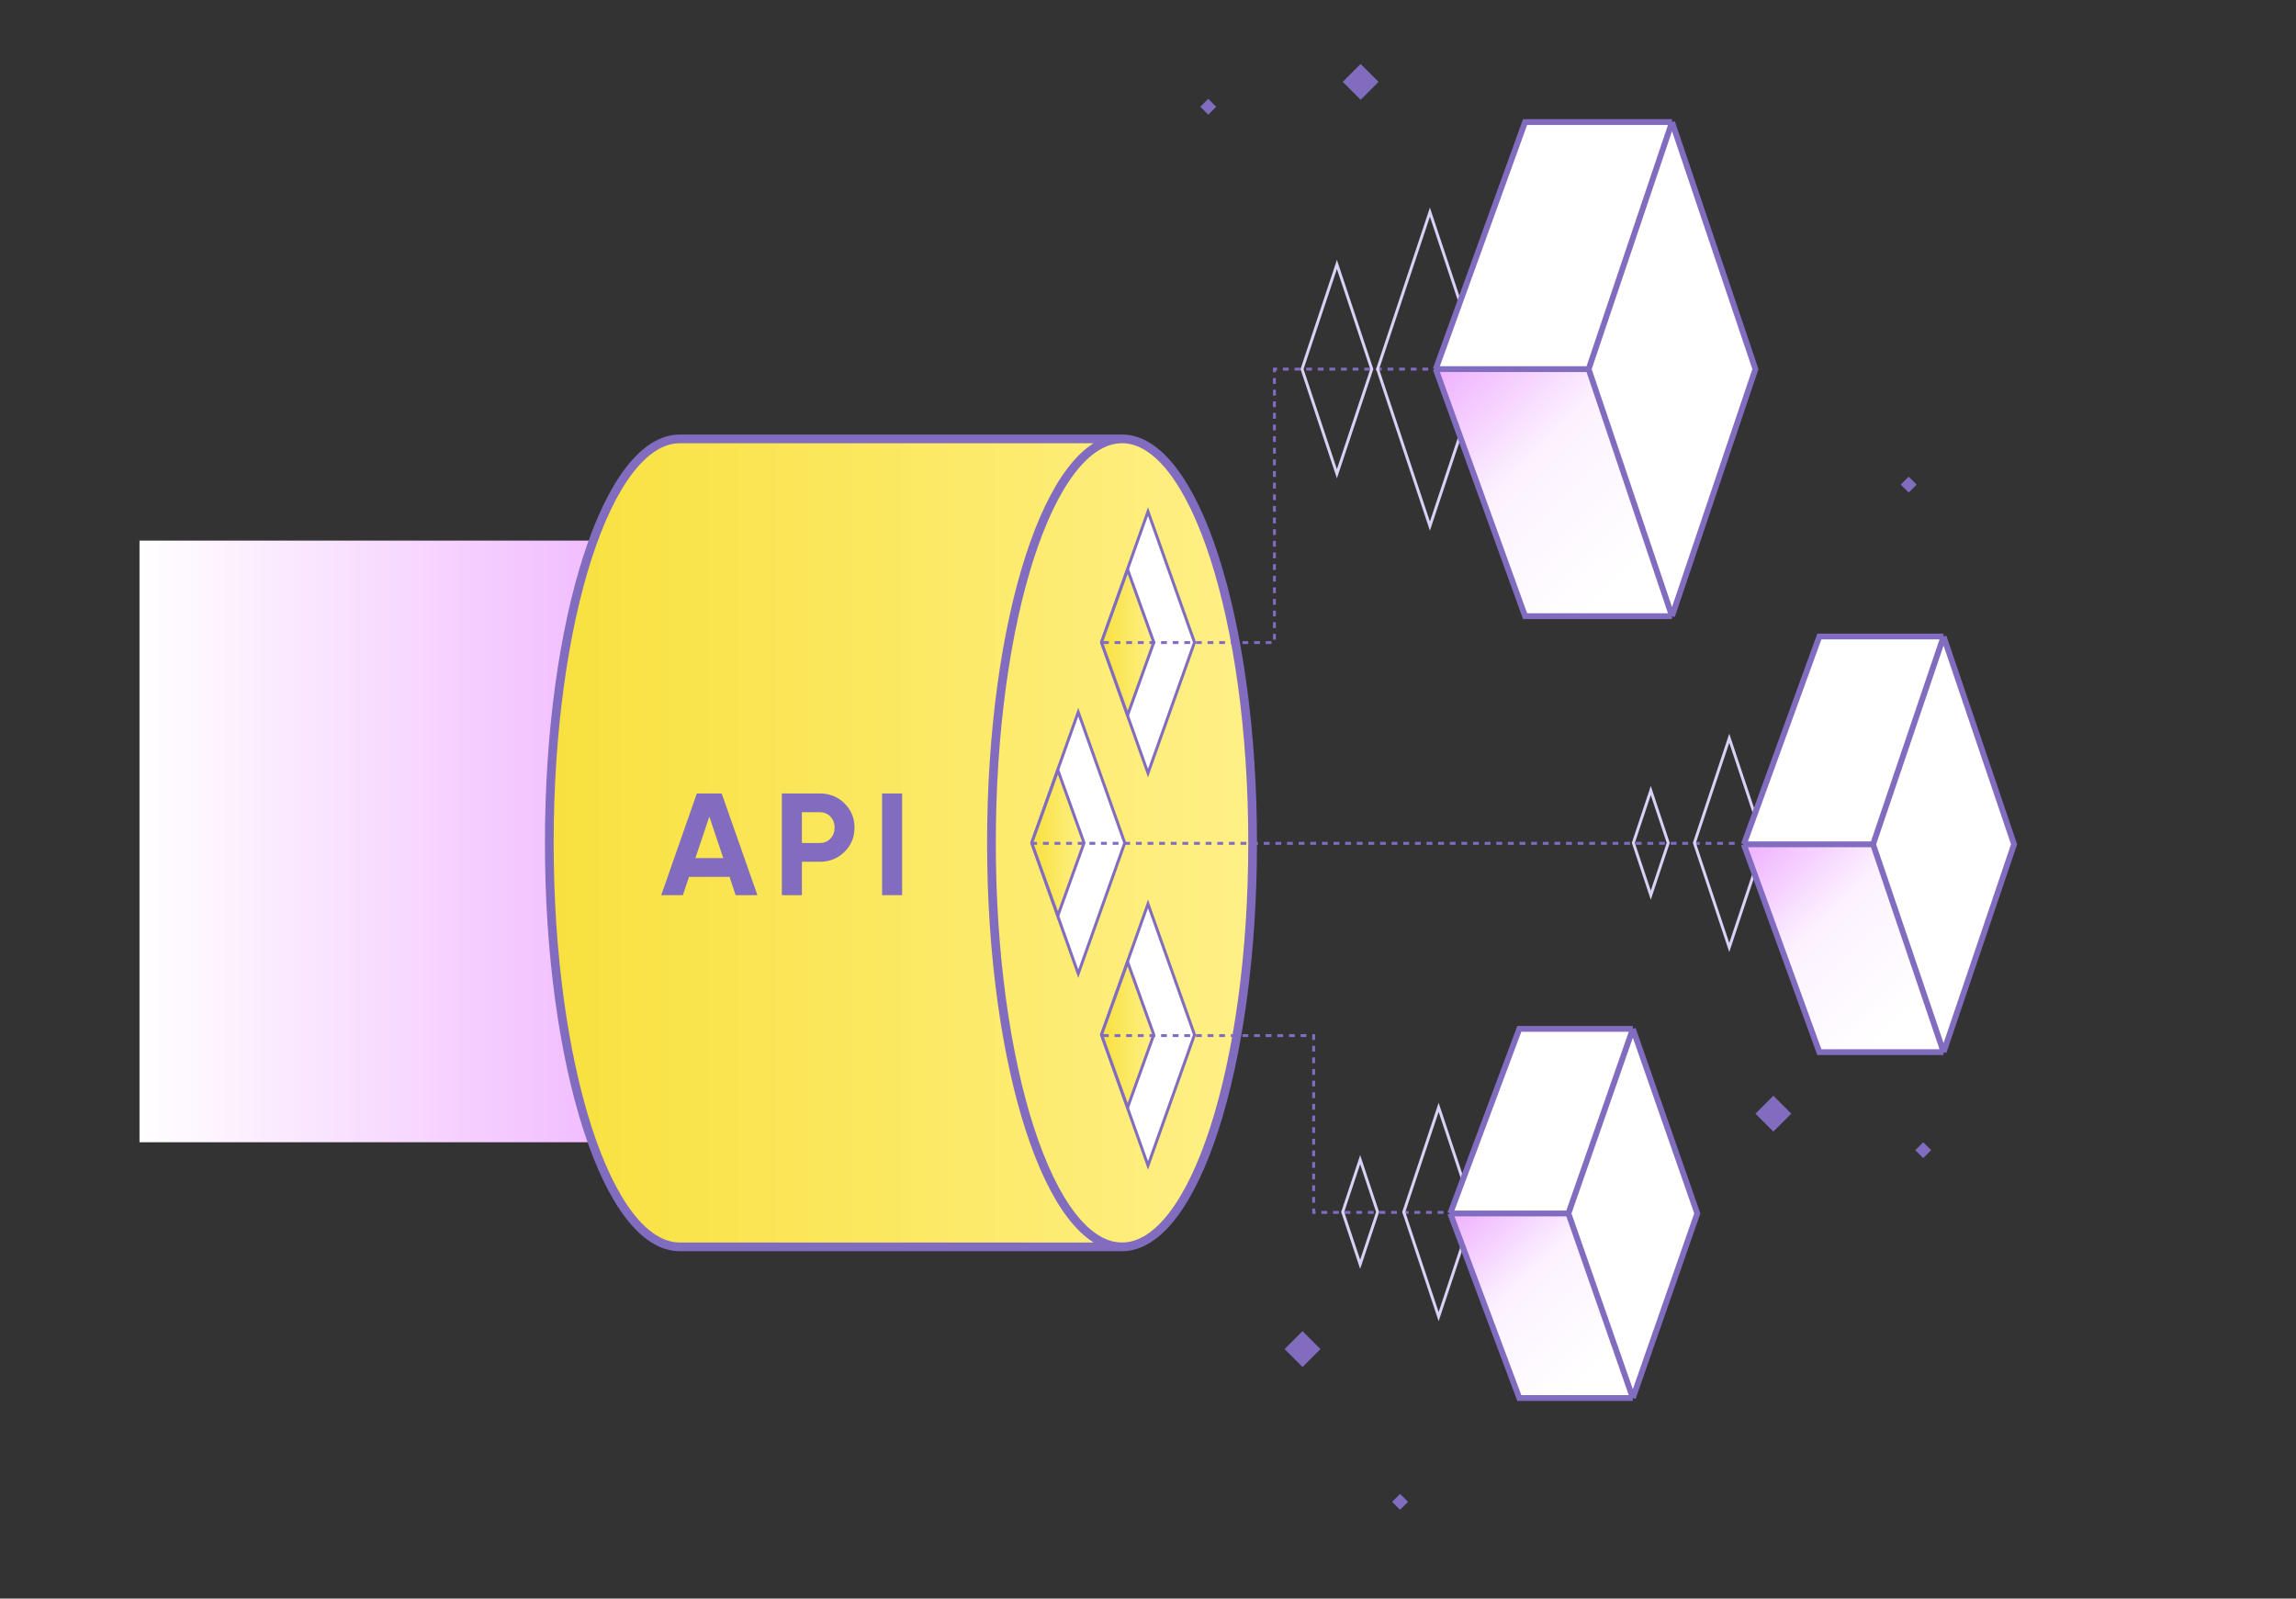
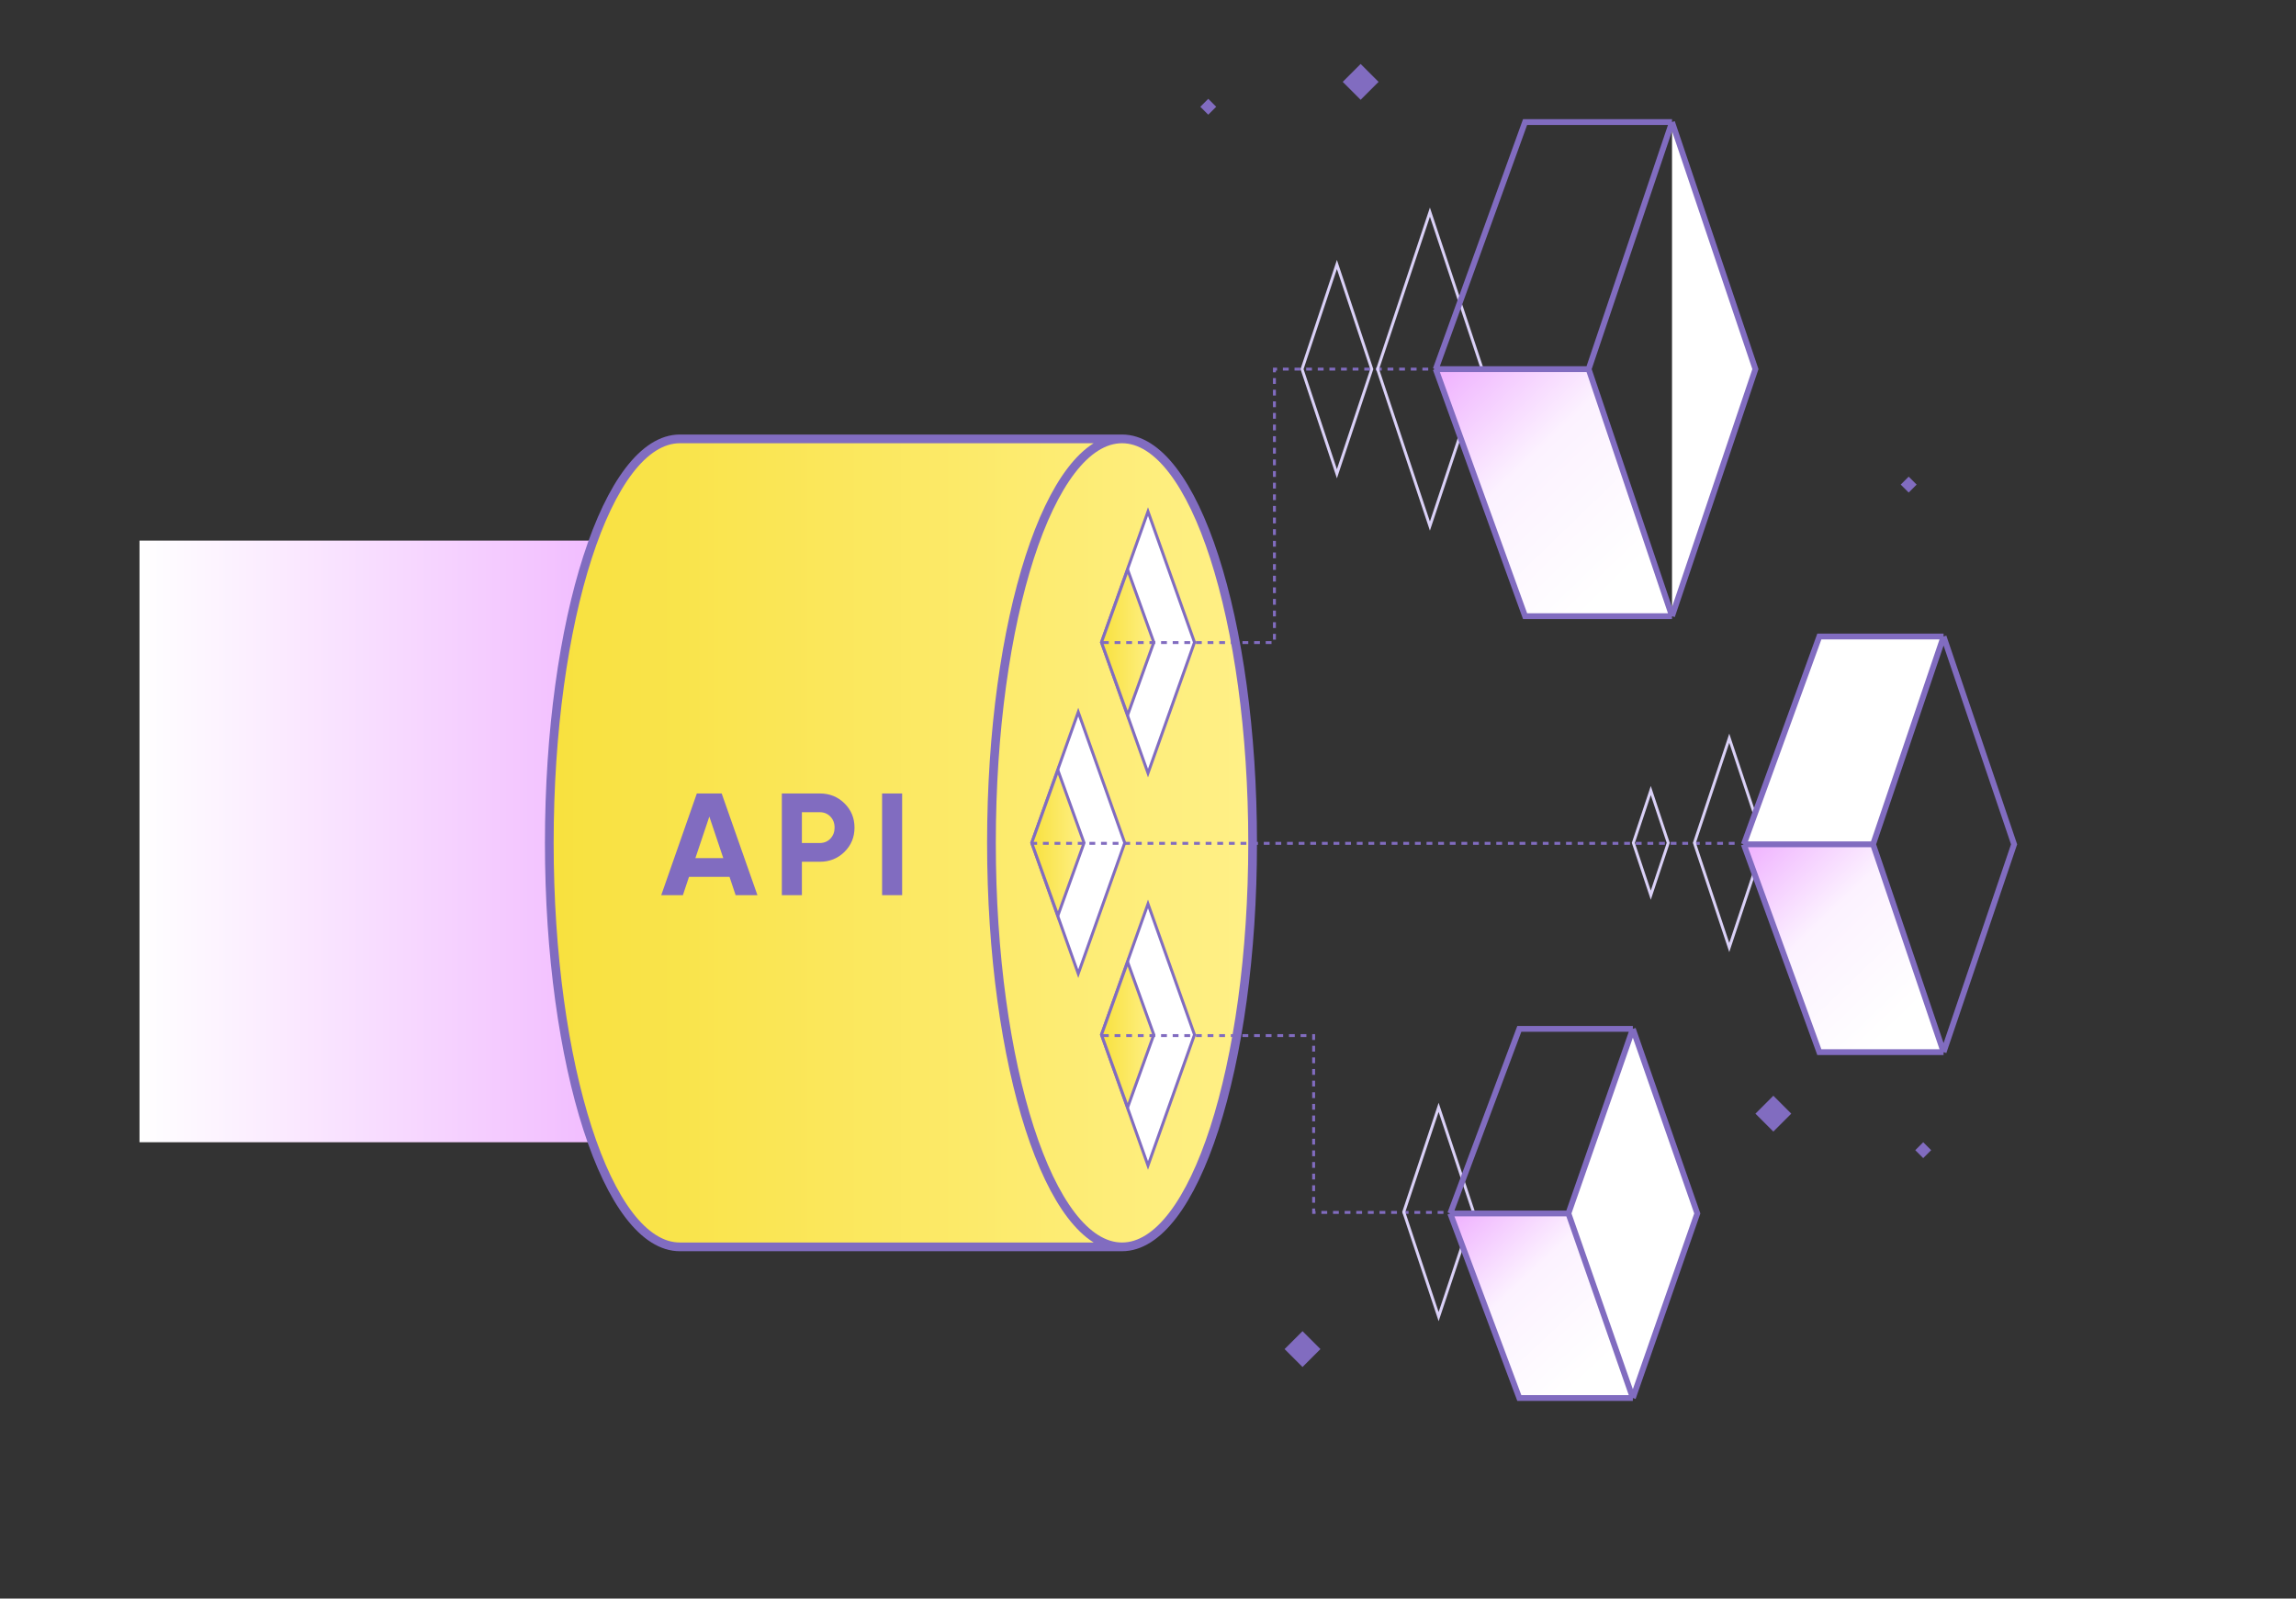
<svg xmlns="http://www.w3.org/2000/svg" width="790" height="550" viewBox="0 0 790 550" fill="none">
  <rect x="0" y="0" width="790" height="550" fill="#333333" stroke="none" />
  <rect x="48" y="393" width="207" height="184" transform="rotate(-90 48 393)" fill="url(#paint0_linear_207_1447)" />
  <path d="M386.068 429C361.253 429 341.136 366.768 341.136 290C341.136 213.232 361.253 151 386.068 151C410.883 151 431 213.232 431 290C431 366.768 410.883 429 386.068 429Z" fill="url(#paint1_linear_207_1447)" />
  <path d="M386.068 429C361.253 429 341.136 366.768 341.136 290C341.136 213.232 361.253 151 386.068 151L233.932 151C209.117 151 189 213.232 189 290C189 366.768 209.117 429 233.932 429L386.068 429Z" fill="url(#paint2_linear_207_1447)" />
  <path d="M386.068 429C361.253 429 341.136 366.768 341.136 290C341.136 213.232 361.253 151 386.068 151C410.883 151 431 213.232 431 290C431 366.768 410.883 429 386.068 429Z" fill="url(#paint3_linear_207_1447)" />
  <path d="M386.068 429C361.253 429 341.136 366.768 341.136 290C341.136 213.232 361.253 151 386.068 151M386.068 429C410.883 429 431 366.768 431 290C431 213.232 410.883 151 386.068 151M386.068 429L233.932 429C209.117 429 189 366.768 189 290C189 213.232 209.117 151 233.932 151L386.068 151" stroke="#816CC0" stroke-width="3" />
  <path d="M395 266L411 221L395 176L379 221L395 266Z" fill="white" />
  <path d="M395 266L411 221L395 176L379 221L395 266Z" stroke="#816CC0" />
  <path d="M395 401L411 356L395 311L379 356L395 401Z" fill="white" />
  <path d="M395 401L411 356L395 311L379 356L395 401Z" stroke="#816CC0" />
  <path d="M371 335L387 290L371 245L355 290L371 335Z" fill="white" />
  <path d="M371 335L387 290L371 245L355 290L371 335Z" stroke="#816CC0" />
  <path d="M388 246L397 221L388 196L379 221L388 246Z" fill="url(#paint4_linear_207_1447)" stroke="#816CC0" />
  <path d="M388 381L397 356L388 331L379 356L388 381Z" fill="url(#paint5_linear_207_1447)" stroke="#816CC0" />
  <path d="M364 315L373 290L364 265L355 290L364 315Z" fill="url(#paint6_linear_207_1447)" stroke="#816CC0" />
  <path d="M379.504 221.084L430.827 221.084L438.5 221.087L438.499 127L500 127" stroke="#816CC0" stroke-dasharray="2 2" />
  <path d="M354.839 290.161L598.012 290.161" stroke="#816CC0" stroke-dasharray="2 2" />
  <path d="M379.5 356.305L451.991 356.305L451.991 417.147L497.622 417.147" stroke="#816CC0" stroke-dasharray="2 2" />
  <path d="M595 326L607 290L595 254L583 290L595 326Z" stroke="#DAD1F7" />
  <path d="M568 308L574 290L568 272L562 290L568 308Z" stroke="#DAD1F7" />
  <path d="M668.739 362L644.478 290.5L600 290.5L625.994 362L668.739 362Z" fill="url(#paint7_linear_207_1447)" />
-   <path d="M668.739 362L693 290.5L668.739 219L644.478 290.5L668.739 362Z" fill="white" />
  <path d="M644.478 290.5L668.739 219L625.994 219L600 290.5L644.478 290.5Z" fill="white" />
  <path d="M668.739 362L693 290.5L668.739 219M668.739 362L644.478 290.5M668.739 362L625.994 362L600 290.5M644.478 290.5L668.739 219M644.478 290.5L600 290.5M668.739 219L625.994 219L600 290.5" stroke="#816CC0" stroke-width="2" />
  <path d="M492 181L510 127L492 73L474 127L492 181Z" stroke="#DAD1F7" />
  <path d="M460 163L472 127L460 91L448 127L460 163Z" stroke="#DAD1F7" />
  <path d="M575.304 212L546.609 127L494 127L524.745 212L575.304 212Z" fill="url(#paint8_linear_207_1447)" />
-   <path d="M575.304 212L604 127L575.304 42L546.609 127L575.304 212Z" fill="white" />
-   <path d="M546.609 127L575.304 42L524.745 42L494 127L546.609 127Z" fill="white" />
+   <path d="M575.304 212L604 127L575.304 42L575.304 212Z" fill="white" />
  <path d="M575.304 212L604 127L575.304 42M575.304 212L546.609 127M575.304 212L524.745 212L494 127M546.609 127L575.304 42M546.609 127L494 127M575.304 42L524.745 42L494 127" stroke="#816CC0" stroke-width="2" />
  <path d="M495 453L507 417L495 381L483 417L495 453Z" stroke="#DAD1F7" />
-   <path d="M468 435L474 417L468 399L462 417L468 435Z" stroke="#DAD1F7" />
  <path d="M561.826 481L539.652 417.5L499 417.5L522.758 481L561.826 481Z" fill="url(#paint9_linear_207_1447)" />
  <path d="M561.826 481L584 417.5L561.826 354L539.652 417.5L561.826 481Z" fill="white" />
-   <path d="M539.652 417.5L561.826 354L522.758 354L499 417.5L539.652 417.5Z" fill="white" />
  <path d="M561.826 481L584 417.5L561.826 354M561.826 481L539.652 417.5M561.826 481L522.758 481L499 417.5M539.652 417.5L561.826 354M539.652 417.5L499 417.5M561.826 354L522.758 354L499 417.5" stroke="#816CC0" stroke-width="2" />
  <path d="M253.115 308L251.015 301.7H237.065L234.965 308H227.515L239.765 273H248.315L260.615 308H253.115ZM239.265 295.25H248.865L244.065 280.95L239.265 295.25ZM282.064 273C285.43 273 288.264 274.133 290.564 276.4C292.864 278.667 294.014 281.45 294.014 284.75C294.014 288.05 292.864 290.833 290.564 293.1C288.264 295.367 285.43 296.5 282.064 296.5H275.914V308H269.014V273H282.064ZM282.064 290.05C283.53 290.05 284.747 289.55 285.714 288.55C286.68 287.517 287.164 286.25 287.164 284.75C287.164 283.217 286.68 281.95 285.714 280.95C284.747 279.95 283.53 279.45 282.064 279.45H275.914V290.05H282.064ZM303.506 273H310.406V308H303.506V273Z" fill="#816CC0" />
  <rect x="462" y="28.168" width="8.722" height="8.722" transform="rotate(-45 462 28.168)" fill="#816CC0" />
  <rect x="604" y="383.167" width="8.722" height="8.722" transform="rotate(-45 604 383.167)" fill="#816CC0" />
  <rect x="442" y="464.167" width="8.722" height="8.722" transform="rotate(-45 442 464.167)" fill="#816CC0" />
  <rect x="413" y="36.733" width="3.865" height="3.865" transform="rotate(-45 413 36.733)" fill="#816CC0" />
  <rect x="654" y="166.733" width="3.865" height="3.865" transform="rotate(-45 654 166.733)" fill="#816CC0" />
  <rect x="659" y="395.733" width="3.865" height="3.865" transform="rotate(-45 659 395.733)" fill="#816CC0" />
-   <rect x="479" y="516.733" width="3.865" height="3.865" transform="rotate(-45 479 516.733)" fill="#816CC0" />
  <defs>
    <linearGradient id="paint0_linear_207_1447" x1="151.5" y1="393" x2="151.5" y2="577" gradientUnits="userSpaceOnUse">
      <stop stop-color="white" />
      <stop offset="1" stop-color="#EFB1FF" />
    </linearGradient>
    <linearGradient id="paint1_linear_207_1447" x1="431" y1="290" x2="189" y2="290" gradientUnits="userSpaceOnUse">
      <stop stop-color="#FFF087" />
      <stop offset="1" stop-color="#F8E13E" />
    </linearGradient>
    <linearGradient id="paint2_linear_207_1447" x1="431" y1="290" x2="189" y2="290" gradientUnits="userSpaceOnUse">
      <stop stop-color="#FFF087" />
      <stop offset="1" stop-color="#F8E13E" />
    </linearGradient>
    <linearGradient id="paint3_linear_207_1447" x1="431" y1="290" x2="189" y2="290" gradientUnits="userSpaceOnUse">
      <stop stop-color="#FFF087" />
      <stop offset="1" stop-color="#F8E13E" />
    </linearGradient>
    <linearGradient id="paint4_linear_207_1447" x1="397" y1="221" x2="379" y2="221" gradientUnits="userSpaceOnUse">
      <stop stop-color="#FFF087" />
      <stop offset="1" stop-color="#F8E13E" />
    </linearGradient>
    <linearGradient id="paint5_linear_207_1447" x1="397" y1="356" x2="379" y2="356" gradientUnits="userSpaceOnUse">
      <stop stop-color="#FFF087" />
      <stop offset="1" stop-color="#F8E13E" />
    </linearGradient>
    <linearGradient id="paint6_linear_207_1447" x1="373" y1="290" x2="355" y2="290" gradientUnits="userSpaceOnUse">
      <stop stop-color="#FFF087" />
      <stop offset="1" stop-color="#F8E13E" />
    </linearGradient>
    <linearGradient id="paint7_linear_207_1447" x1="600.578" y1="291.111" x2="656.396" y2="349.09" gradientUnits="userSpaceOnUse">
      <stop stop-color="#EFB1FF" />
      <stop offset="0.46" stop-color="#FCF2FF" />
      <stop offset="1" stop-color="white" />
    </linearGradient>
    <linearGradient id="paint8_linear_207_1447" x1="494.683" y1="127.726" x2="561.053" y2="196.316" gradientUnits="userSpaceOnUse">
      <stop stop-color="#EFB1FF" />
      <stop offset="0.46" stop-color="#FCF2FF" />
      <stop offset="1" stop-color="white" />
    </linearGradient>
    <linearGradient id="paint9_linear_207_1447" x1="499.528" y1="418.043" x2="549.027" y2="470.955" gradientUnits="userSpaceOnUse">
      <stop stop-color="#EFB1FF" />
      <stop offset="0.46" stop-color="#FCF2FF" />
      <stop offset="1" stop-color="white" />
    </linearGradient>
  </defs>
</svg>